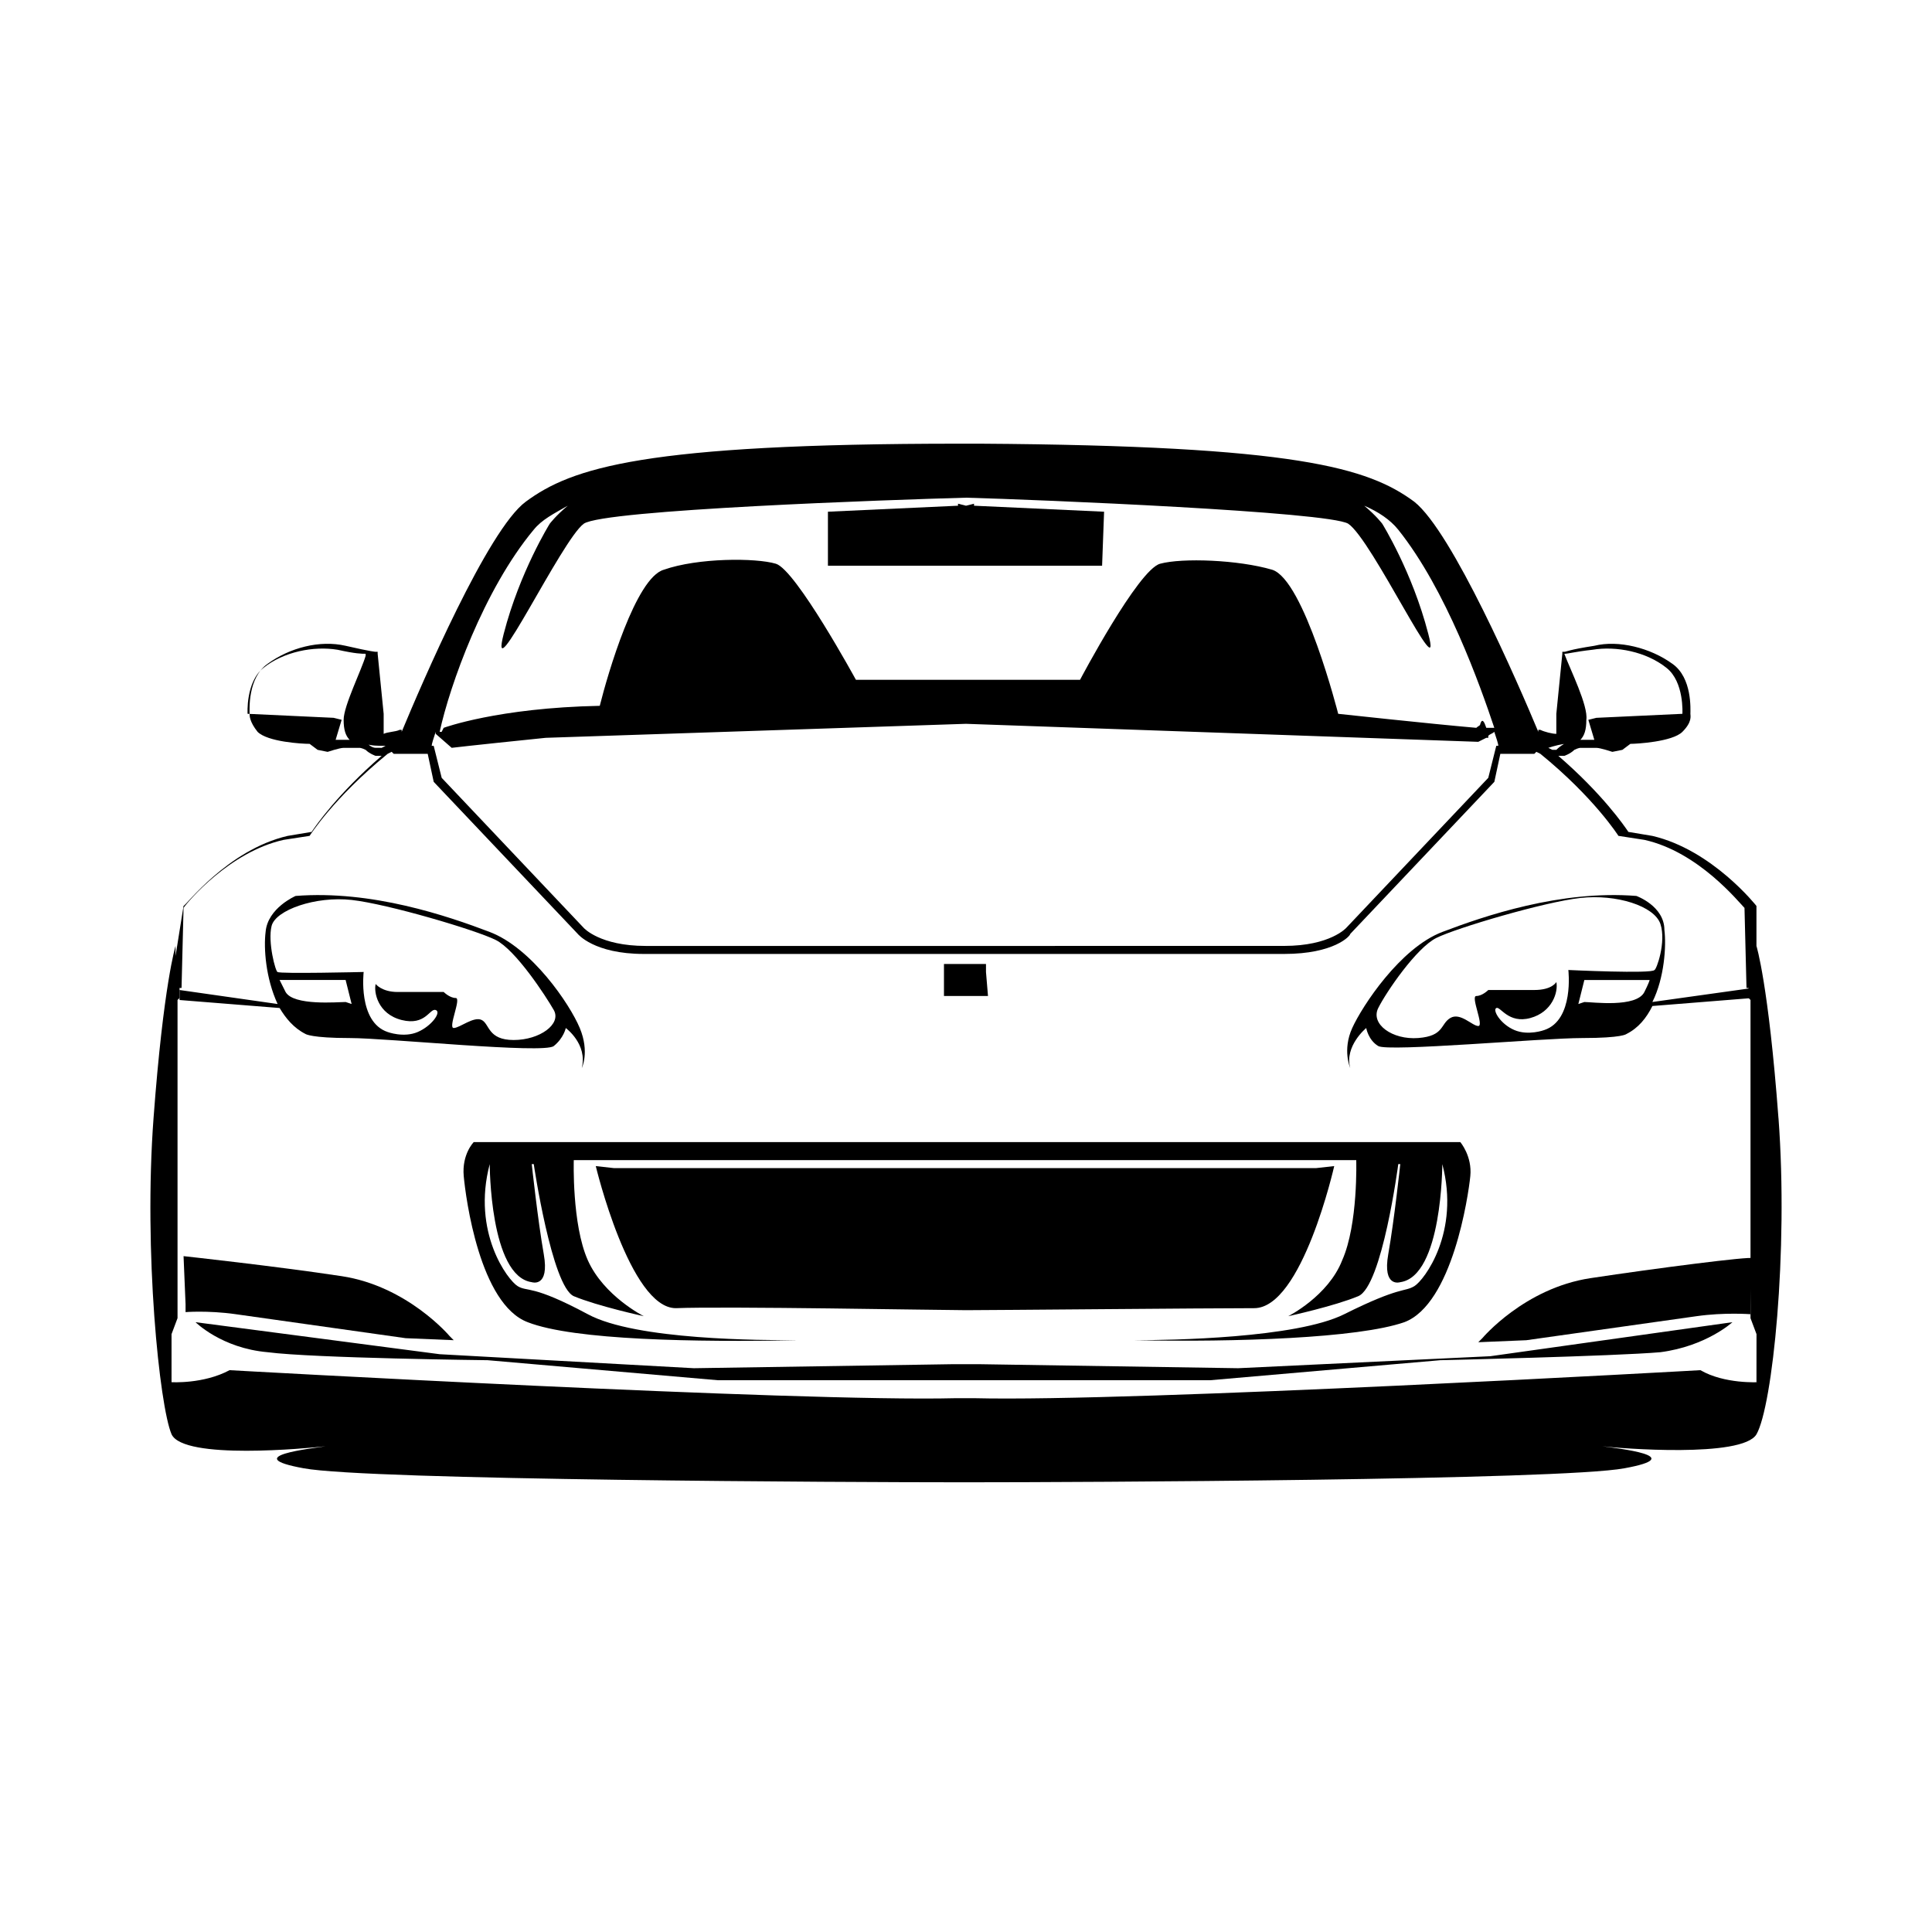
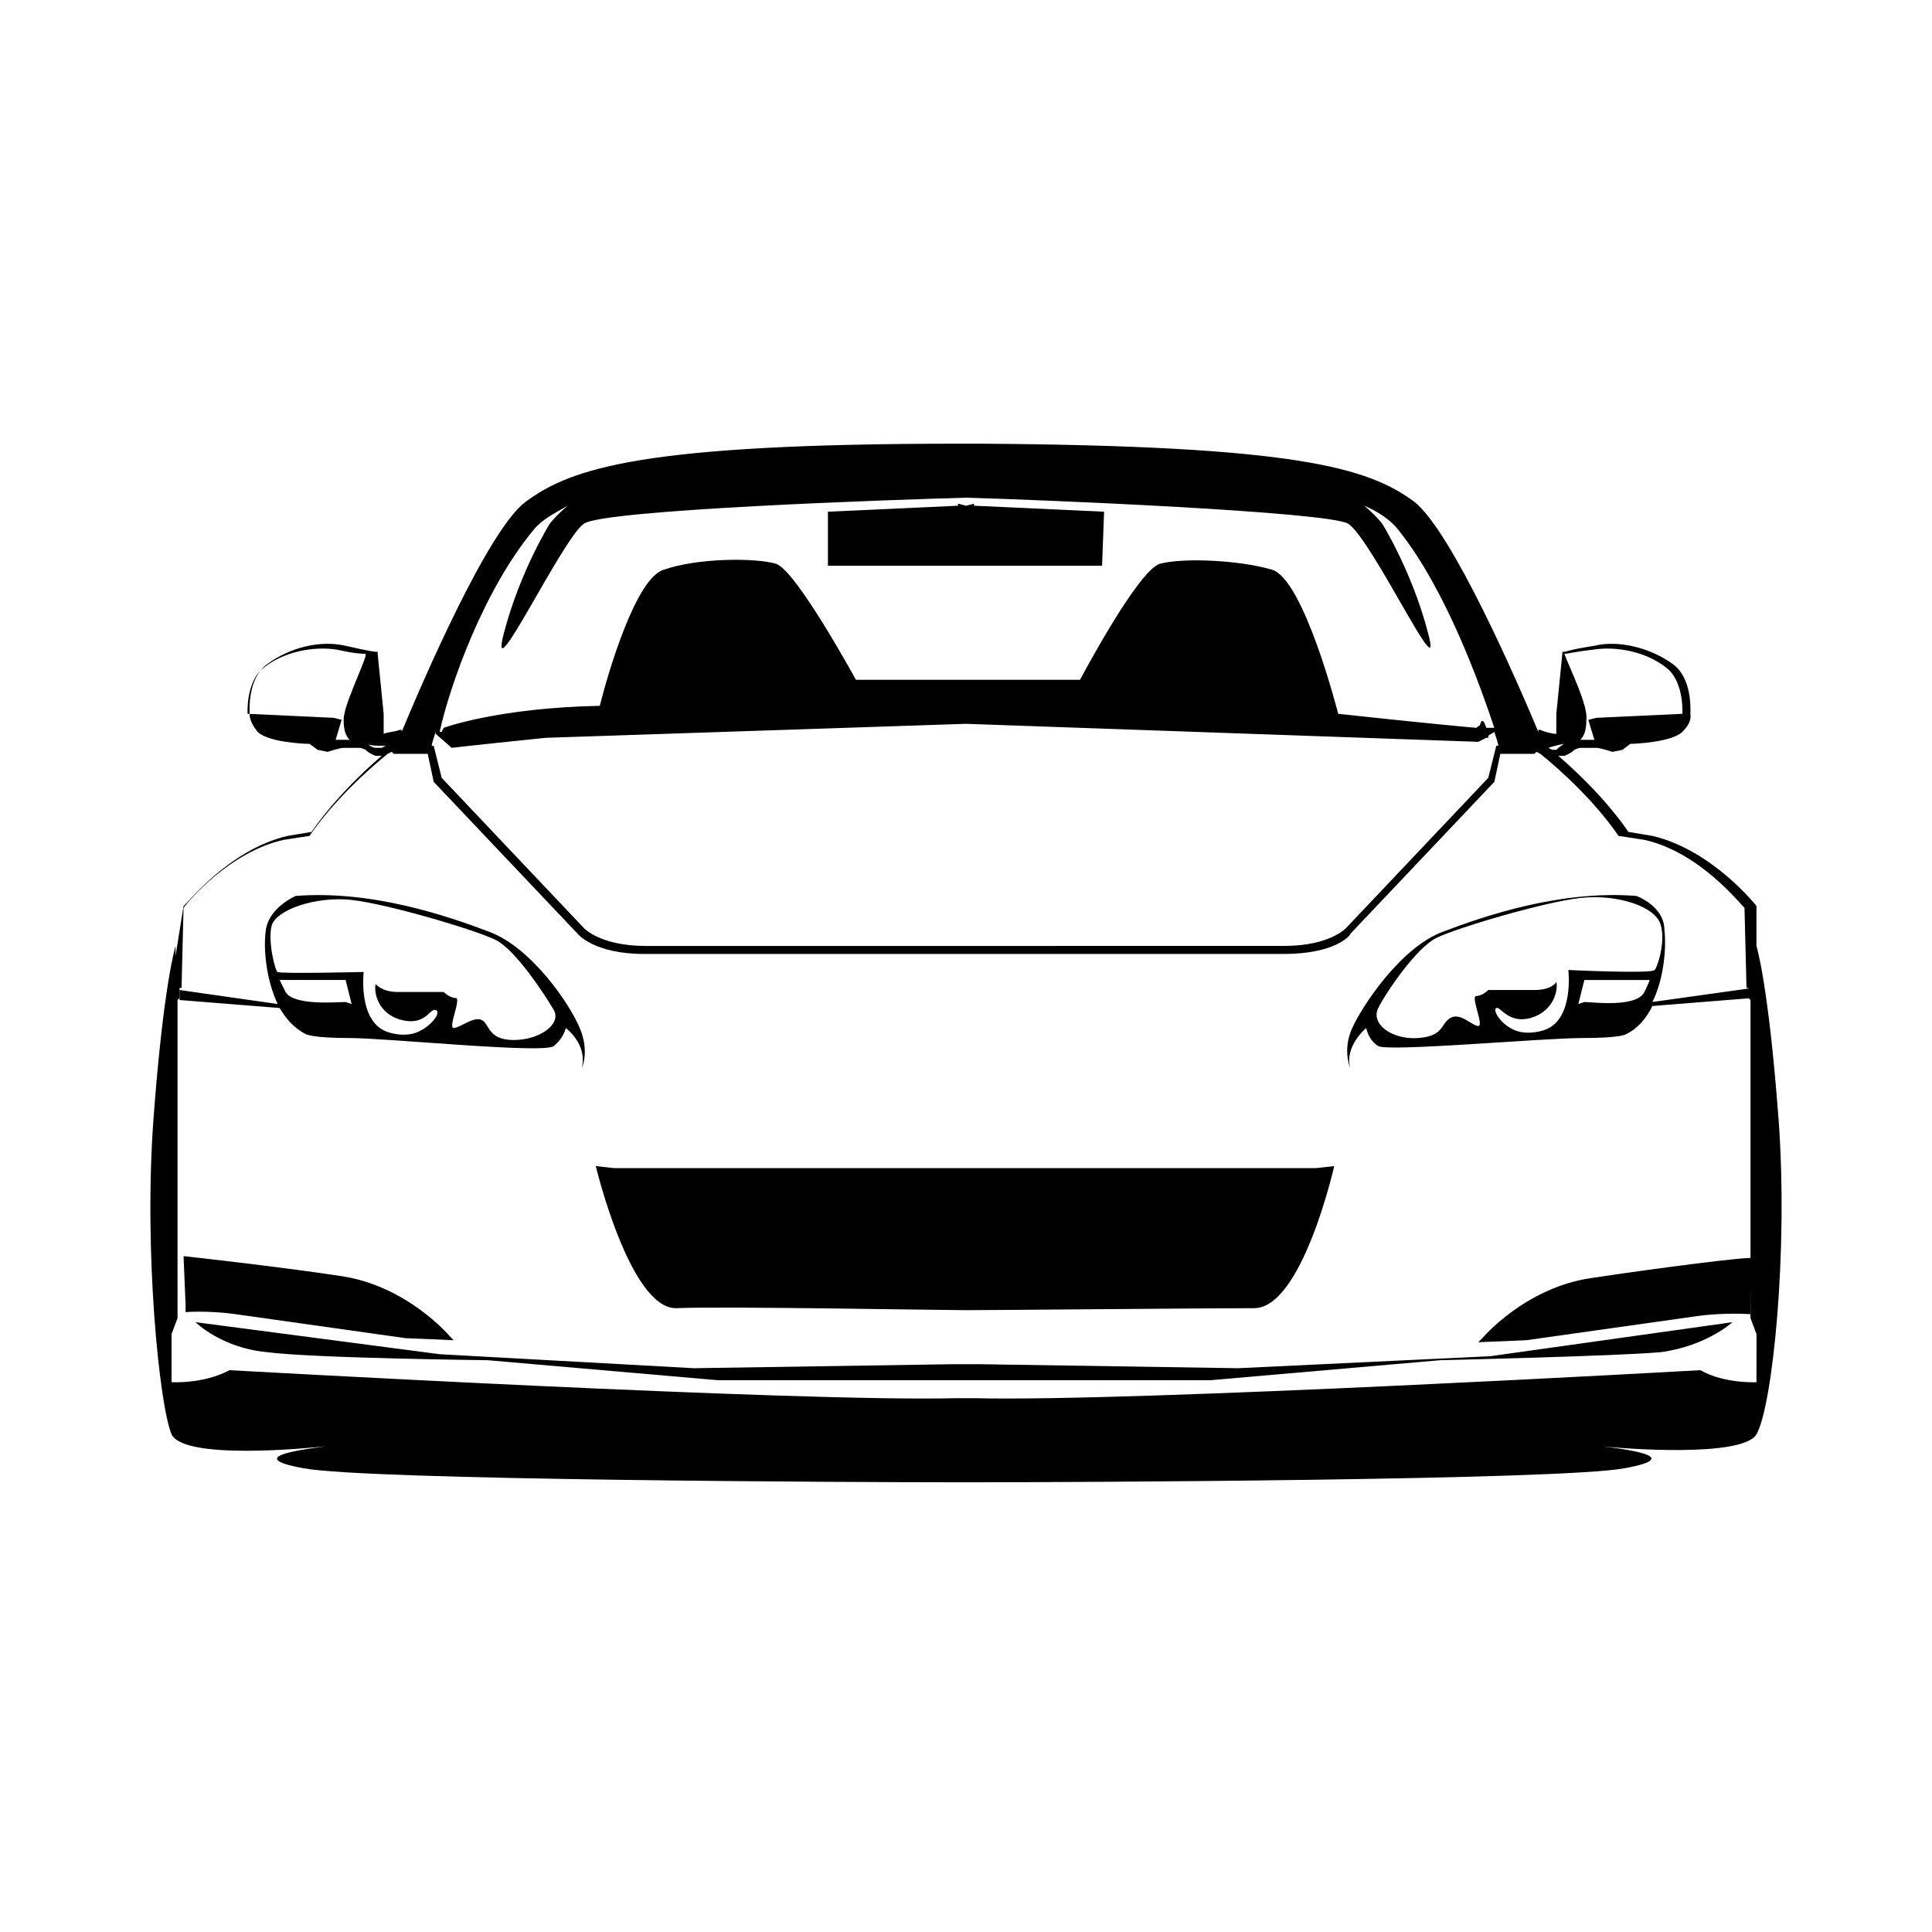
<svg xmlns="http://www.w3.org/2000/svg" fill="#000000" width="800px" height="800px" version="1.1" viewBox="144 144 512 512">
  <g>
    <path d="m224.99 418.03s1.59 1.062 11.668 1.062 51.441 4.242 54.094 2.121 3.184-4.773 3.184-4.773 5.832 4.242 4.242 10.605c0 0 2.121-4.242-0.531-10.605-2.652-6.363-12.727-21.215-23.863-25.457-11.141-4.242-31.293-11.137-51.445-9.547 0 0-7.426 3.184-7.953 9.547-0.531 4.242 0 12.199 3.184 19.09l-25.984-3.711v2.652l26.516 2.121c1.586 2.648 3.707 5.301 6.891 6.894zm10.605-8.488c-2.121 0-13.789 1.062-15.91-2.652-2.121-4.242-1.59-3.184-1.59-3.184h17.5l1.59 6.363zm-18.031-7.953c-0.531 0-2.652-7.953-1.59-12.199 1.062-4.242 11.668-7.953 21.215-6.894 9.547 1.062 32.879 7.953 38.184 10.605 5.305 2.652 13.258 14.848 15.379 18.562 2.121 3.711-3.711 7.953-10.605 7.953-6.894 0-6.363-4.242-8.484-5.305-2.121-1.062-5.832 2.121-7.426 2.121-1.59 0 2.121-7.953 0.531-7.953-1.59 0-3.184-1.59-3.184-1.59h-12.199c-4.242 0-5.832-2.121-5.832-2.121-0.531 2.121 0.531 7.953 6.894 9.547 6.363 1.59 7.426-3.184 9.016-2.652s-1.062 4.242-4.773 5.832c-3.711 1.59-7.953 0-7.953 0-7.953-2.652-6.363-15.91-6.363-15.91-0.004 0.004-22.277 0.535-22.809 0.004z" />
    <path d="m363.41 293.93h72.656l0.527-14.32-34.469-1.59v-0.531l-2.121 0.531-2.121-0.531v0.531l-34.473 1.59z" />
-     <path d="m394.16 407.95h11.668l-0.531-6.363v-2.121h-11.137z" />
-     <path d="m283.86 494.4c12.199 4.773 44.547 5.305 71.594 4.773-9.547 0-42.957 0-55.684-6.894-14.848-7.953-15.91-5.832-18.562-7.426-2.652-1.59-12.199-14.32-7.426-32.352 0 0 0 29.699 11.137 31.289 0 0 4.773 1.59 3.184-7.426s-3.184-23.863-3.184-23.863h0.531s4.773 32.352 10.605 35c6.363 2.652 18.562 5.305 18.562 5.305s-10.605-5.305-14.848-14.848c-4.242-9.547-3.711-26.516-3.711-26.516h207.36s0.531 16.969-3.711 26.516c-3.711 9.547-14.316 14.848-14.316 14.848s12.199-2.652 18.562-5.305c6.363-2.652 10.605-35 10.605-35h0.531s-1.59 14.848-3.184 23.863c-1.59 9.016 3.184 7.426 3.184 7.426 11.137-1.59 11.137-31.289 11.137-31.289 4.773 18.031-4.773 30.758-7.426 32.352-2.652 1.59-3.711 0-18.562 7.426-12.727 6.363-46.137 6.894-55.684 6.894 27.047 0.531 59.398-0.531 71.594-4.773 12.727-4.773 16.969-33.41 17.5-38.715 0.531-5.305-2.652-9.016-2.652-9.016h-261.45s-3.184 3.184-2.652 9.016c0.531 5.832 4.242 33.941 16.969 38.715z" />
    <path d="m206.43 492.27c7.426 1.062 45.078 6.363 45.078 6.363l12.727 0.531-1.059-1.059s-11.137-13.258-28.637-15.91c-17.5-2.652-41.895-5.305-41.895-5.305l0.531 12.727v2.121c-0.535 0.004 5.828-0.527 13.254 0.531z" />
    <path d="m400 491.21c6.363 0 64.168-0.531 76.367-0.531 12.727 0 21.215-37.652 21.215-37.652l-4.773 0.531h-186.15l-4.773-0.531s9.016 37.652 21.215 37.652c12.727-0.531 70.531 0.531 76.898 0.531-0.531 0 0 0 0 0z" />
    <path d="m581.9 409.54c3.184-6.363 3.711-14.848 3.184-19.09 0-6.363-7.426-9.016-7.426-9.016-20.152-1.59-40.305 5.305-51.441 9.547-11.137 4.242-21.215 19.621-23.863 25.457-2.652 5.832-0.531 10.605-0.531 10.605-1.59-5.832 4.242-10.605 4.242-10.605s0.531 3.184 3.184 4.773 43.488-2.121 54.094-2.121c10.605 0 11.668-1.062 11.668-1.062 3.184-1.59 5.305-4.242 6.894-7.426l26.516-2.121v-2.652zm-2.121-2.648c-2.121 4.242-13.789 2.652-15.91 2.652l-1.59 0.531 1.59-6.363h17.5c-0.527-0.004 0.531-1.066-1.59 3.18zm-20.152-5.836s1.59 13.258-6.363 15.91c0 0-4.242 1.59-7.953 0-3.711-1.59-5.832-5.305-4.773-5.832 1.062-0.531 3.184 4.242 9.016 2.652 5.832-1.59 7.426-6.894 6.894-9.547 0 0-1.062 2.121-5.832 2.121h-12.199s-1.59 1.59-3.184 1.59c-1.59 0 2.121 7.953 0.531 7.953-1.59 0-4.773-3.711-7.426-2.121-2.652 1.59-1.59 4.773-8.484 5.305-6.894 0.531-12.727-3.711-10.605-7.953 2.121-4.242 10.078-15.91 15.379-18.562 5.305-2.652 28.637-9.547 38.184-10.605 9.547-1.062 19.621 2.121 21.215 6.894 1.59 4.773-1.062 12.199-1.59 12.199-0.535 1.059-22.809-0.004-22.809-0.004z" />
    <path d="m615.31 440.3c-2.652-35.531-5.832-45.609-5.832-45.609v2.652-13.258s-11.668-14.848-27.578-18.562l-6.363-1.062c-1.062-1.59-6.894-10.078-18.562-20.152h1.59s1.59-0.531 2.652-1.59c1.062-0.531 1.59-0.531 1.59-0.531h4.242c1.062 0 4.242 1.062 4.242 1.062l2.652-0.531 2.121-1.59c1.59 0 11.137-0.531 13.789-3.184 2.652-2.652 2.121-4.242 2.121-4.773 0-1.062 0.531-9.547-4.773-13.258-5.832-4.242-14.32-6.363-20.684-4.773-6.894 1.062-7.426 1.59-7.953 1.59h-0.531v0.531l-1.59 15.91v5.305c-1.062 0-3.184-0.531-4.242-1.062h-0.531v0.531c-5.305-12.727-22.805-53.031-32.879-60.988-12.199-9.016-31.289-14.848-115.08-15.379h-2.652-2.652c-83.793 0-102.88 6.363-115.08 15.379-10.078 7.426-27.578 48.258-32.879 60.988v-0.531h-0.531c-1.062 0.531-3.184 0.531-4.242 1.062v-5.305l-1.59-15.91v-0.531h-0.531s-1.062 0-7.953-1.59c-6.894-1.59-14.848 0.531-20.684 4.773-5.305 3.711-4.773 12.199-4.773 13.258 0 0.531 0 2.121 2.121 4.773 2.652 2.652 11.668 3.184 13.789 3.184l2.121 1.59 2.652 0.531s3.184-1.062 4.242-1.062h4.242s0.531 0 1.59 0.531c1.062 1.062 2.652 1.59 2.652 1.59h1.59c-11.668 10.078-17.5 18.562-18.562 20.152l-6.363 1.062c-15.91 3.711-27.047 18.562-27.578 18.562l-2.117 13.258v-2.652s-3.184 10.078-5.832 45.609c-2.652 35.531 1.59 76.367 4.773 83.793 3.184 6.894 36.062 3.711 40.836 3.184-3.184 0.531-23.336 2.652-5.832 5.832 16.969 3.184 146.9 3.711 172.89 3.711h2.121 2.121c26.516 0 155.91-0.531 172.89-3.711 17.5-3.184-2.121-5.305-5.832-5.832 4.242 0.531 37.121 3.184 40.836-3.184 4.234-7.426 8.477-48.262 5.828-83.793zm-56.746-123.04c1.062 0 2.652-0.531 7.426-1.062 6.363-1.062 14.32 0.531 19.621 4.773 4.773 3.711 4.242 12.199 4.242 12.199l-22.805 1.062-2.121 0.531 1.59 5.305 2.121 0.531h0.531c-0.531 0-1.59-0.531-2.121-0.531h-4.242c1.062-1.062 1.59-2.652 1.59-5.305 0.531-3.719-4.242-13.262-5.832-17.504zm0.531 23.863h-0.531s-1.062 0.531-2.121 1.59h-1.062l-1.062-0.531c1.594-0.527 3.715-1.059 4.777-1.059zm-7.957-2.121m-265.69-54.625c2.121-2.652 5.305-4.242 9.016-6.363-3.184 2.652-4.773 4.773-4.773 4.773s-7.953 12.727-12.199 29.168c-4.242 16.441 15.379-24.926 21.215-29.168 5.305-3.711 81.672-6.363 101.29-6.894 19.621 0.531 95.988 3.711 101.29 6.894 6.363 4.242 25.457 45.078 21.215 29.168-4.242-16.441-12.199-29.168-12.199-29.168s-1.59-2.121-4.773-4.773c3.711 1.59 6.894 3.711 9.016 6.363 12.727 15.91 21.742 41.367 25.457 52.504h-2.121c-0.531-1.59-1.062-2.652-1.59-1.062 0 0.531-0.531 0.531-1.062 1.062-12.199-1.062-36.594-3.711-36.594-3.711s-9.016-35.531-17.5-38.184c-9.016-2.652-23.863-3.184-29.699-1.59-5.832 1.59-21.215 30.758-21.215 30.758h-59.395s-15.91-29.168-21.215-30.758c-5.305-1.59-20.684-1.59-29.699 1.59-7.426 2.121-14.848 27.578-16.969 36.062-27.047 0.531-41.367 5.832-41.367 5.832l-0.531 1.062h-0.531c2.656-12.199 11.672-37.656 24.93-53.566zm-25.988 53.562v0.531l4.242 3.711s4.242-0.531 24.926-2.652l111.37-3.711 135.76 4.773s1.062-0.531 2.121-1.062h0.531v-0.531c0.531-0.531 1.062-0.531 1.59-1.062 0.531 1.59 1.062 3.184 1.062 3.711h-0.531l-2.121 8.484-37.652 39.773s-4.242 4.773-16.441 4.773l-80.605 0.008h-88.566c-12.199 0-16.441-4.773-16.441-4.773l-37.652-39.773-2.121-8.484h-0.531c0.004-0.531 0.535-2.121 1.062-3.715zm-11.137 1.062m-13.258-4.242c0 2.652 0.531 4.242 1.59 5.305h-4.242c-0.531 0-1.062 0.531-2.121 0.531h0.531c2.121-0.531 2.121-0.531 2.121-0.531l1.59-5.305-2.121-0.531-22.805-1.062s-0.531-8.484 4.242-12.199c5.305-4.242 13.258-5.832 19.621-4.773 4.773 1.062 6.363 1.062 7.426 1.062v0.531c-1.059 3.715-5.832 13.258-5.832 16.973zm6.363 6.363h-0.531c1.59 0.531 3.184 0.531 5.305 0.531l-1.062 0.531-1.59-0.004c-1.059 0-2.121-1.059-2.121-1.059zm368.58 169.17s-9.016 0.531-15.379-3.184c0 0-150.08 8.484-192.51 7.426h-4.773c-41.895 1.062-192.51-7.426-192.51-7.426-6.894 3.711-15.379 3.184-15.379 3.184v-12.727l1.59-4.242v-84.32l0.531-0.531v-2.652h0.531l0.531-21.215c1.062-1.59 12.199-14.848 26.516-18.031l6.894-1.062s6.363-10.078 20.684-21.742l1.062-0.531 0.531 0.531h9.016l1.59 7.426 38.184 40.305s4.242 5.305 17.5 5.305h169.71c13.258 0 17.5-4.773 17.5-5.305l38.184-40.305 1.59-7.426h9.016l0.531-0.531 1.062 0.531c14.32 11.668 20.684 21.742 20.684 21.742l6.894 1.062c14.32 3.184 24.926 16.441 26.516 18.031l0.531 21.215h0.531v2.652l0.531 0.531v84.32l1.59 4.242-0.012 12.727z" />
    <path d="m472.12 506.59-68.41-1.062h-7.422l-68.41 1.062-67.352-3.711-64.703-8.484s6.894 6.894 19.09 7.953c12.199 1.59 58.336 2.121 58.336 2.121l60.988 5.305h130.46l60.988-5.305s46.137-1.062 58.336-2.121c12.199-1.59 19.09-7.953 19.09-7.953l-64.168 9.016z" />
    <path d="m565.46 482.73c-17.5 2.652-28.637 15.91-28.637 15.91l-1.062 1.062 12.727-0.531s37.652-5.305 45.078-6.363c7.426-1.062 14.32-0.531 14.32-0.531v-2.121l0.531-12.727c-0.531-0.535-25.457 2.648-42.957 5.301z" />
  </g>
</svg>